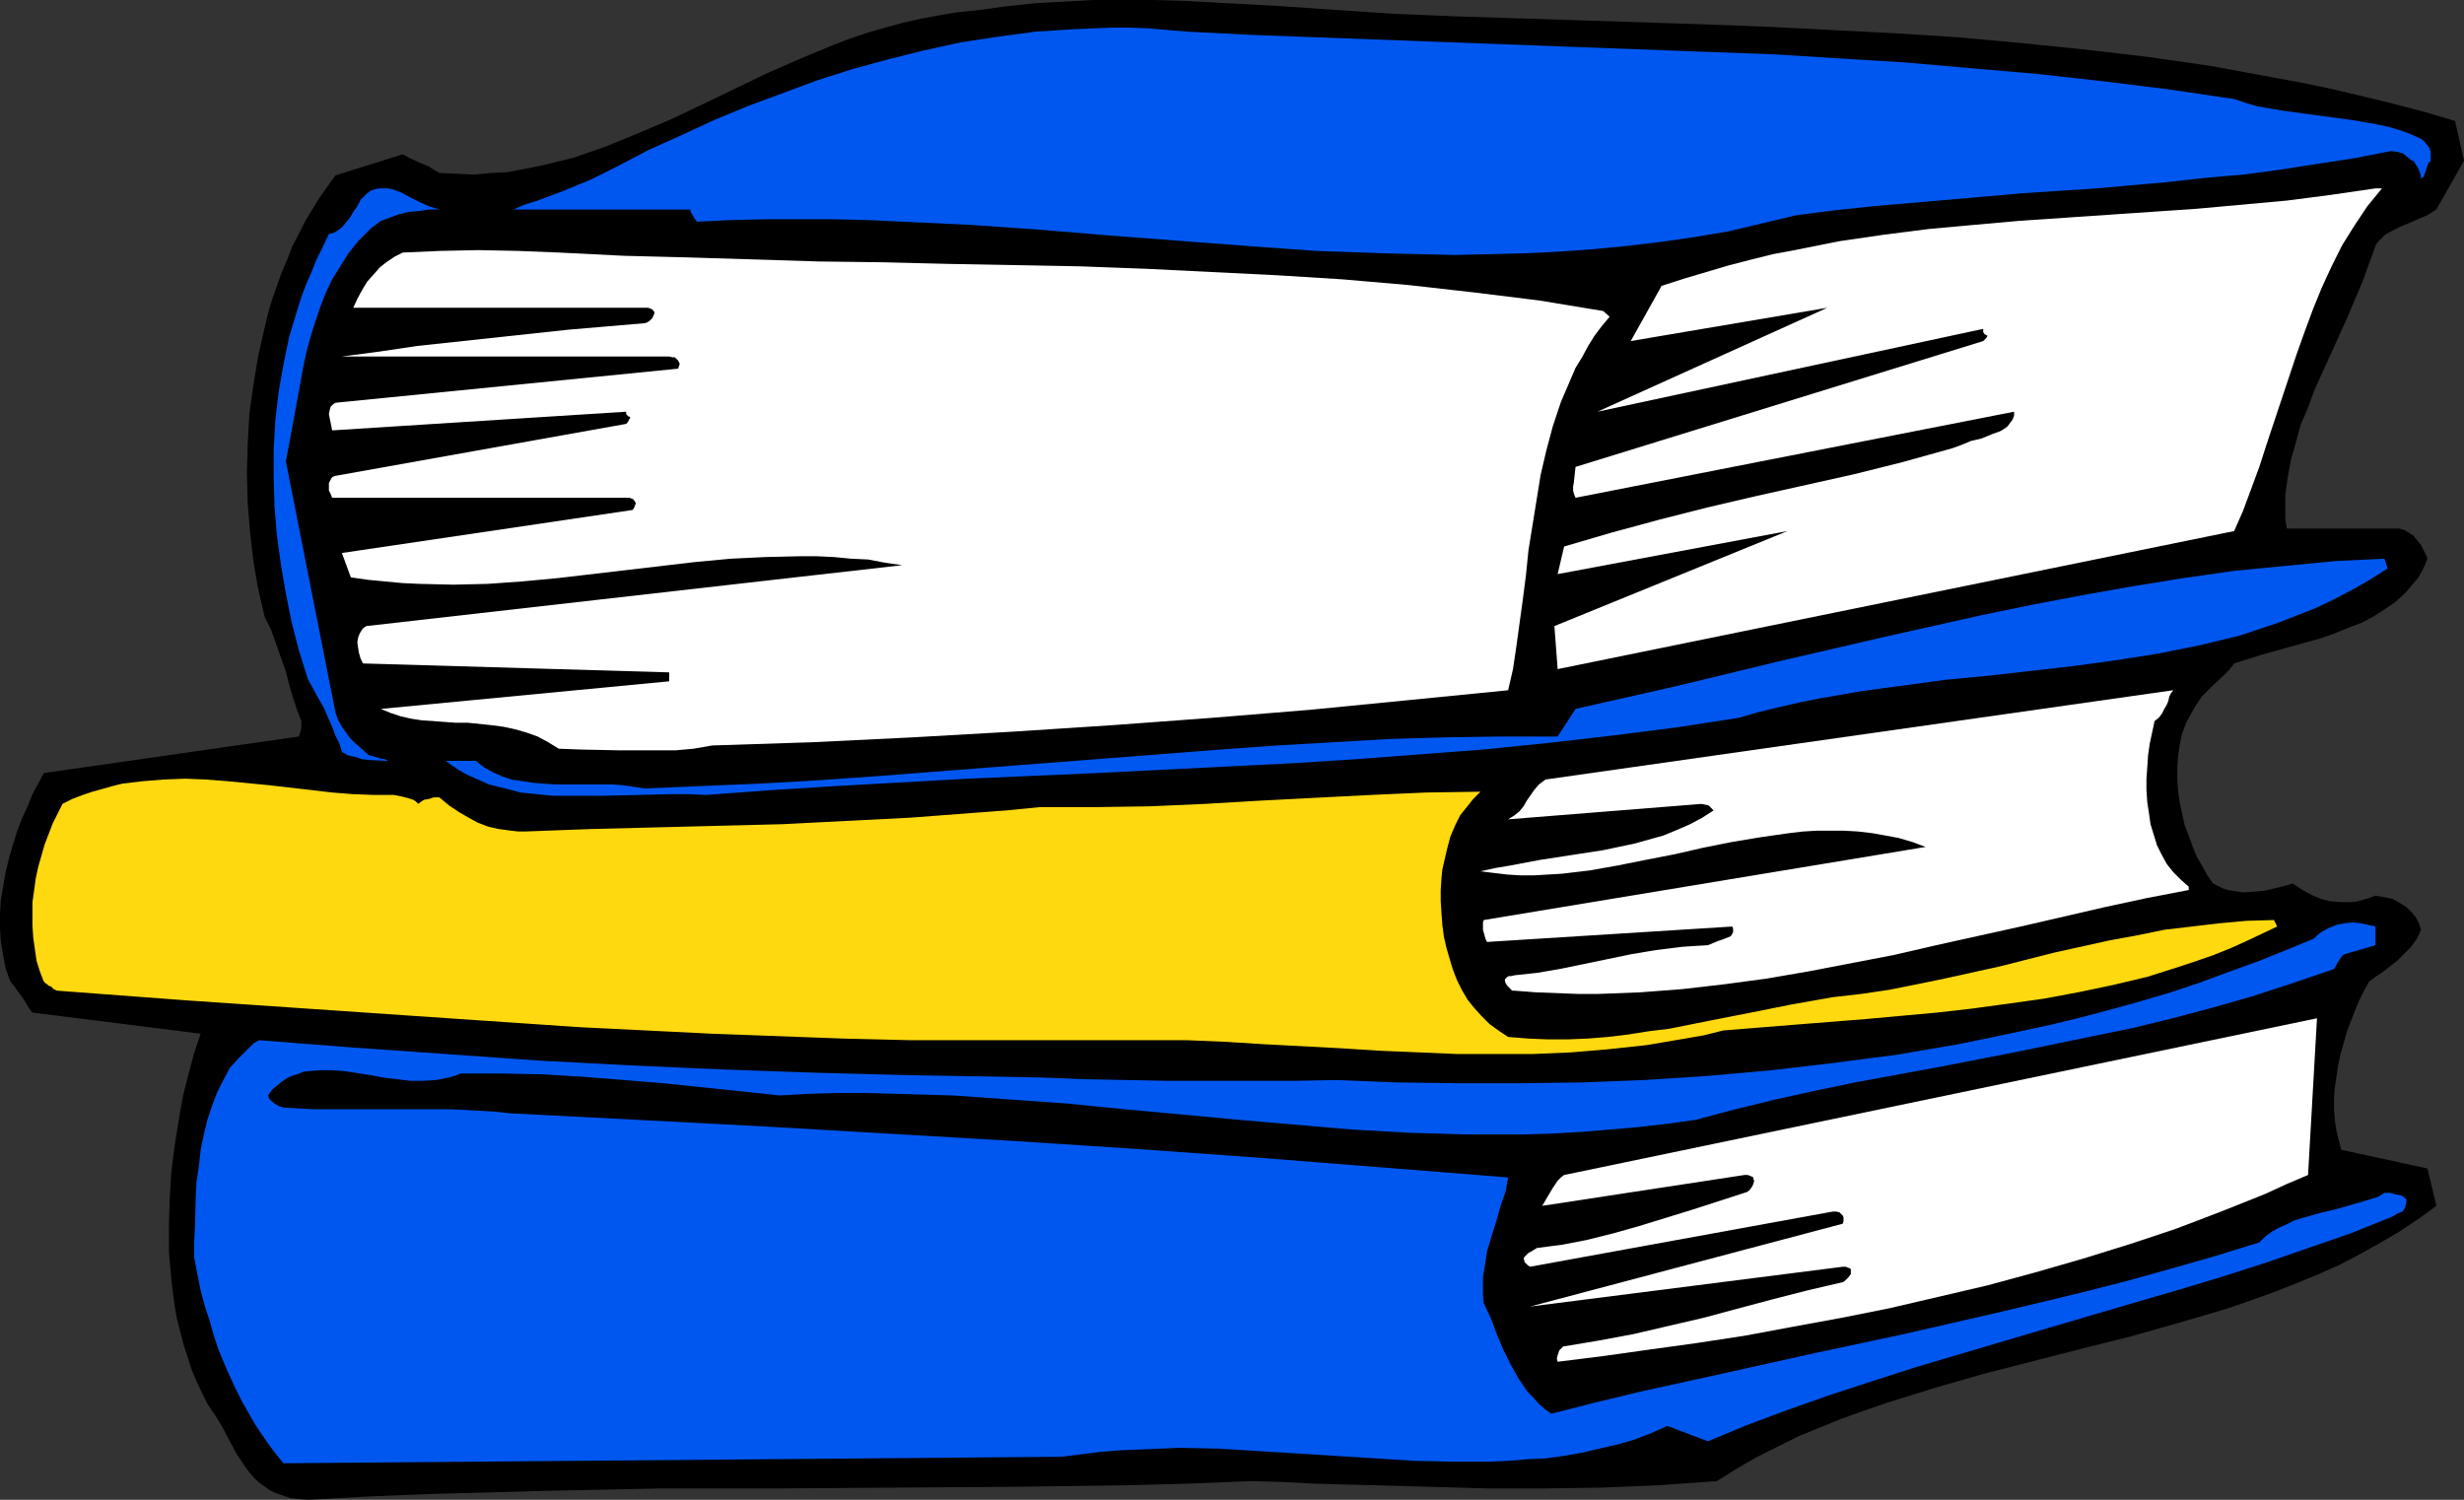
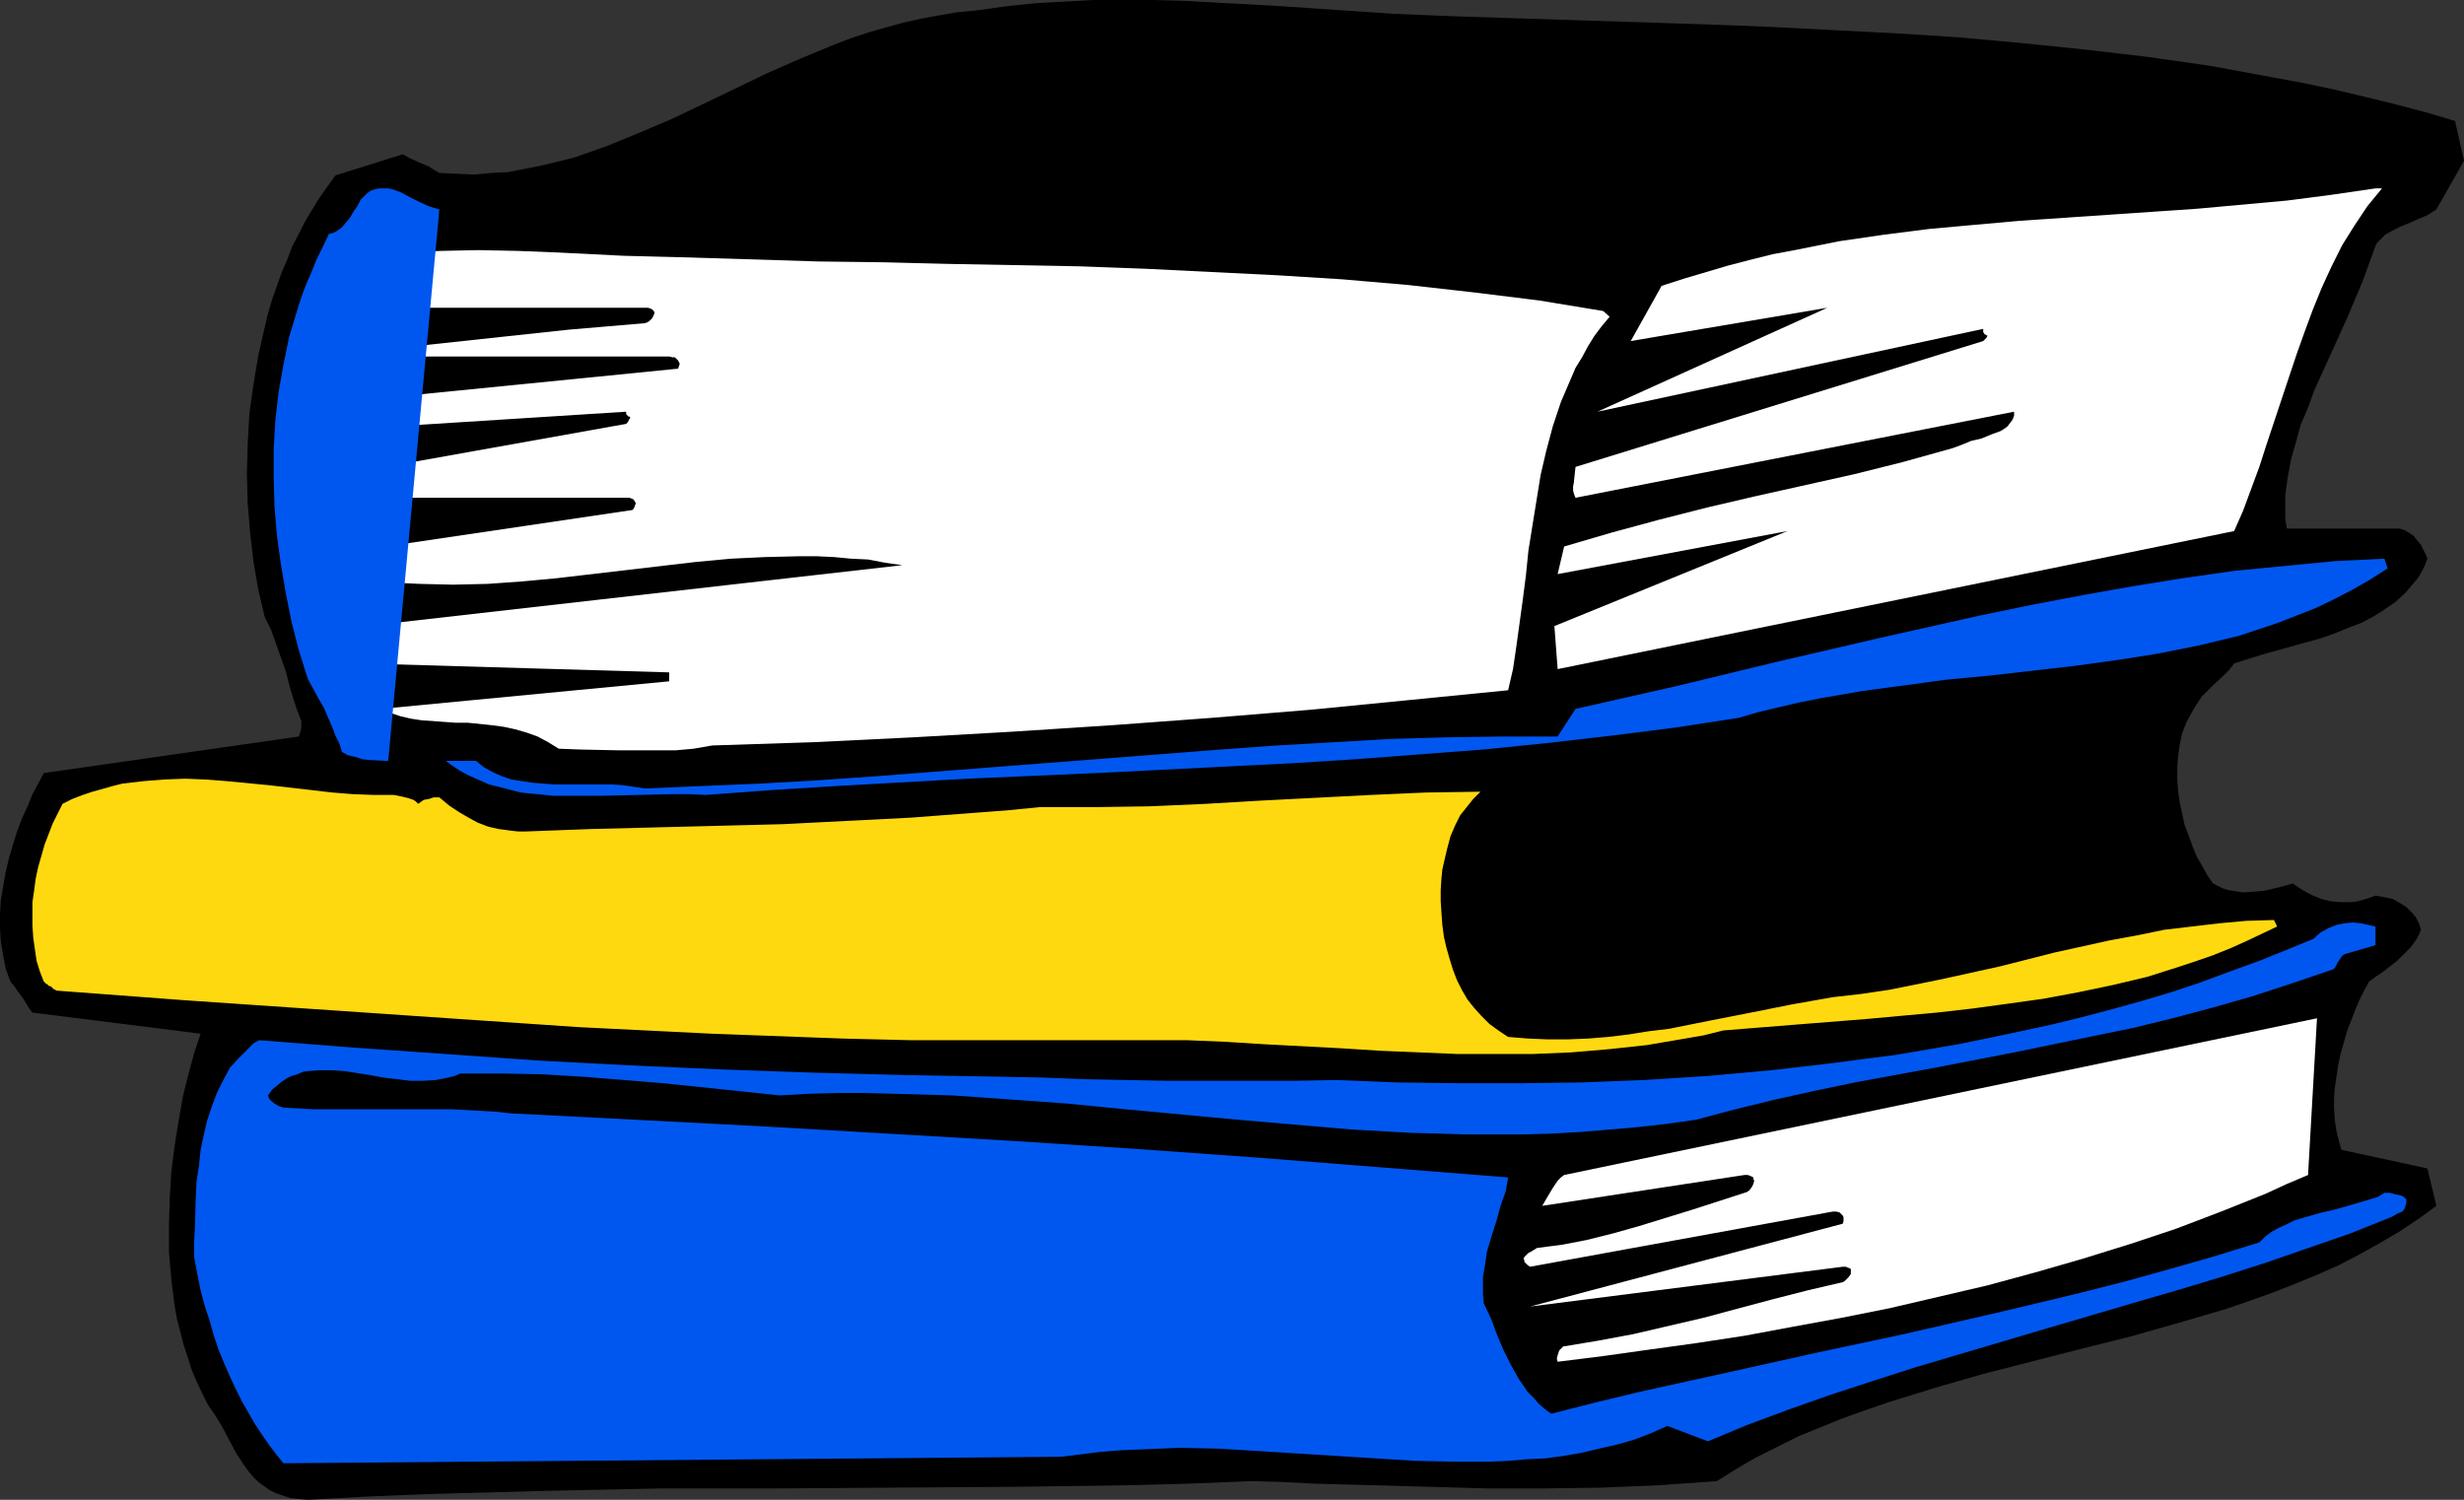
<svg xmlns="http://www.w3.org/2000/svg" xmlns:ns1="http://sodipodi.sourceforge.net/DTD/sodipodi-0.dtd" xmlns:ns2="http://www.inkscape.org/namespaces/inkscape" version="1.0" width="129.724mm" height="78.966mm" id="svg10" ns1:docname="Books 19.wmf">
  <rect width="100%" height="100%" fill="#333333" stroke="none" />
  <ns1:namedview id="namedview10" pagecolor="#ffffff" bordercolor="#000000" borderopacity="0.25" ns2:showpageshadow="2" ns2:pageopacity="0.0" ns2:pagecheckerboard="0" ns2:deskcolor="#d1d1d1" ns2:document-units="mm" />
  <defs id="defs1">
    <pattern id="WMFhbasepattern" patternUnits="userSpaceOnUse" width="6" height="6" x="0" y="0" />
  </defs>
  <path style="fill:#000000;fill-opacity:1;fill-rule:evenodd;stroke:none" d="m 490.294,31.994 -1.778,-7.918 -5.979,-1.777 -6.141,-1.616 -5.979,-1.454 -6.141,-1.454 -6.141,-1.293 -6.141,-1.131 -6.141,-1.131 -6.141,-1.131 L 427.27,11.311 414.827,9.857 402.222,8.564 389.779,7.433 377.174,6.625 364.569,5.979 351.964,5.332 339.36,4.848 314.15,4.04 289.102,3.232 277.305,2.747 265.347,1.939 253.389,1.131 241.43,0.485 235.451,0.162 229.472,0 h -5.979 -5.818 l -5.979,0.323 -5.818,0.323 -5.979,0.646 -5.818,0.808 -3.555,0.323 -3.717,0.646 -3.555,0.646 -3.555,0.808 -3.555,0.97 -3.394,0.97 -3.394,1.131 -3.394,1.293 -6.626,2.747 -6.626,2.909 -12.766,6.14 -6.464,3.07 -6.464,2.747 -6.302,2.585 -3.232,1.131 -3.232,1.131 -3.232,0.808 -3.394,0.808 -3.232,0.646 -3.394,0.646 -3.232,0.162 -3.394,0.323 -3.394,-0.162 -3.555,-0.162 -1.131,-0.646 -0.97,-0.646 -1.939,-0.808 -1.778,-0.808 -1.454,-0.808 -13.413,4.201 -1.616,2.262 -1.616,2.262 -2.747,4.524 -1.293,2.585 -1.293,2.424 -0.97,2.585 -1.131,2.585 -0.97,2.747 -0.97,2.747 -0.808,2.747 -0.646,2.747 -1.293,5.656 -0.97,5.817 -0.808,5.817 -0.323,5.979 -0.162,5.817 0.162,5.979 0.485,5.817 0.646,5.656 0.97,5.656 1.293,5.494 1.293,2.585 0.97,2.747 0.97,2.747 0.97,2.747 0.646,2.585 0.808,2.747 0.808,2.424 0.808,2.101 v 0.646 0.646 l -0.162,0.808 -0.323,0.97 -50.742,7.271 -1.131,2.101 -1.131,2.101 -0.97,2.424 -1.131,2.424 -0.97,2.585 -0.808,2.585 -0.808,2.747 -0.646,2.747 -0.485,2.747 -0.485,2.747 L 0,181.948 v 2.747 l 0.162,2.747 0.485,2.747 0.485,2.585 0.97,2.585 0.808,0.97 0.646,0.97 0.485,0.646 0.485,0.646 0.808,1.293 0.485,0.808 0.646,0.808 33.451,4.201 -0.646,1.939 -0.646,1.939 -1.131,4.201 -1.131,4.524 -0.808,4.686 -0.808,5.009 -0.646,5.171 -0.323,5.332 -0.162,5.332 v 5.332 l 0.485,5.494 0.323,2.585 0.323,2.585 0.485,2.747 0.646,2.424 0.646,2.585 0.808,2.424 0.808,2.585 0.97,2.262 1.131,2.424 1.131,2.262 1.454,2.101 1.293,2.101 1.454,2.747 1.454,2.747 1.616,2.424 0.808,1.131 0.97,1.131 0.97,0.97 1.131,0.808 1.131,0.808 1.293,0.646 1.454,0.485 1.454,0.485 1.616,0.162 1.778,0.162 11.797,-0.646 11.797,-0.485 11.797,-0.323 11.797,-0.323 23.27,-0.485 h 23.432 l 23.27,-0.162 23.432,-0.162 23.432,-0.323 11.797,-0.323 11.958,-0.485 5.979,0.162 5.979,0.323 11.797,0.323 11.635,0.323 11.635,0.323 h 11.312 l 11.474,-0.162 11.474,-0.485 11.312,-0.808 3.878,-2.424 3.878,-2.262 4.202,-2.101 4.202,-2.101 4.363,-1.777 4.363,-1.777 4.525,-1.616 4.686,-1.616 4.686,-1.454 4.686,-1.454 9.534,-2.747 19.554,-5.009 9.696,-2.424 9.696,-2.747 9.373,-2.747 4.686,-1.616 4.525,-1.616 4.525,-1.777 4.363,-1.777 4.363,-1.939 4.04,-2.101 4.04,-2.262 3.878,-2.262 3.878,-2.585 3.555,-2.585 -1.778,-7.433 -17.13,-3.717 -0.485,-1.777 -0.485,-1.939 -0.323,-2.101 -0.162,-2.262 V 218.628 l 0.162,-2.262 0.323,-2.101 0.323,-2.262 0.485,-2.262 0.646,-2.262 0.646,-2.262 0.808,-2.101 0.808,-2.101 0.808,-1.939 0.97,-1.939 0.97,-1.777 1.293,-0.97 1.454,-0.97 1.454,-1.131 1.454,-1.131 1.454,-1.454 1.293,-1.293 1.131,-1.616 0.485,-0.97 0.323,-0.808 -0.323,-1.131 -0.646,-1.293 -0.808,-0.97 -1.131,-1.131 -1.293,-0.808 -1.454,-0.808 -1.616,-0.323 -0.808,-0.162 -0.97,-0.162 -1.293,0.485 -1.131,0.323 -1.131,0.323 -1.131,0.162 h -2.101 l -2.101,-0.162 -1.939,-0.485 -1.939,-0.808 -1.778,-0.97 -1.939,-1.293 -1.616,0.485 -1.939,0.485 -2.101,0.485 -1.939,0.162 -2.262,0.162 -2.101,-0.323 -0.97,-0.162 -0.97,-0.323 -0.97,-0.485 -0.97,-0.485 -1.131,-1.616 -0.97,-1.777 -1.131,-1.939 -0.808,-1.939 -0.808,-2.262 -0.808,-2.101 -0.485,-2.262 -0.485,-2.262 -0.323,-2.262 -0.162,-2.262 v -2.424 l 0.162,-2.262 0.323,-2.262 0.485,-2.262 0.808,-2.101 1.131,-2.101 0.97,-1.616 0.97,-1.454 1.131,-1.131 1.131,-1.131 2.262,-2.101 0.97,-0.97 0.97,-1.293 5.656,-1.777 5.818,-1.616 5.818,-1.616 2.747,-0.97 2.747,-1.131 2.586,-0.97 2.424,-1.293 2.262,-1.454 2.101,-1.454 1.939,-1.777 1.778,-2.101 0.808,-0.97 0.646,-1.131 0.646,-1.293 0.485,-1.293 -0.323,-0.808 -0.485,-0.97 -0.485,-0.97 -0.808,-0.97 -0.646,-0.808 -0.97,-0.646 -0.808,-0.485 -0.97,-0.323 h -22.462 l -0.323,-1.777 v -1.616 -3.393 l 0.485,-3.393 0.646,-3.555 0.97,-3.393 0.97,-3.555 1.454,-3.393 1.293,-3.555 3.232,-7.11 3.232,-7.11 3.07,-7.271 1.293,-3.555 1.293,-3.555 0.323,-0.646 0.485,-0.485 1.131,-1.131 1.454,-0.808 1.616,-0.808 1.616,-0.646 1.778,-0.808 1.939,-0.808 1.778,-1.131 z" id="path1" />
-   <path style="fill:#0057f0;fill-opacity:1;fill-rule:evenodd;stroke:none" d="m 483.668,30.055 -0.162,-0.162 v -0.323 l -0.485,-0.646 -0.646,-0.808 -0.646,-0.485 -2.101,-0.97 -2.262,-0.808 -2.262,-0.646 -2.262,-0.485 -4.686,-0.808 -4.686,-0.646 -4.848,-0.646 -4.686,-0.646 -4.686,-0.808 -2.262,-0.646 L 444.561,19.714 431.472,17.775 418.382,16.159 405.292,14.704 392.203,13.573 379.275,12.442 366.185,11.634 353.257,10.826 340.168,10.342 314.15,9.372 288.294,8.403 262.276,7.433 249.187,6.948 236.259,6.302 232.381,5.979 228.664,5.656 224.947,5.494 h -3.878 l -3.717,0.162 -3.717,0.162 -7.595,0.485 -7.272,0.97 -7.434,1.131 -7.434,1.616 -7.11,1.777 -7.11,1.939 -7.11,2.262 -6.949,2.585 -6.949,2.585 -6.626,2.747 -6.626,3.07 -6.464,2.909 -6.141,3.232 -2.586,1.293 -2.586,1.293 -5.494,2.262 -5.171,1.939 -2.586,0.808 -2.262,0.97 h 35.229 v 0.323 l 0.162,0.323 0.323,0.485 0.323,0.646 0.323,0.323 0.162,0.323 6.787,-0.323 6.787,-0.162 h 6.787 6.949 l 6.787,0.162 6.949,0.323 13.574,0.646 13.898,0.97 13.574,1.131 27.634,2.101 13.574,0.97 13.736,0.485 6.949,0.162 6.787,0.162 6.949,-0.162 6.787,-0.162 6.787,-0.323 6.787,-0.485 6.787,-0.646 6.787,-0.808 6.787,-0.97 6.787,-1.131 6.787,-1.616 6.787,-1.616 7.595,-0.97 7.595,-0.808 7.434,-0.646 7.595,-0.646 7.272,-0.646 7.434,-0.646 14.706,-0.97 14.544,-1.293 7.272,-0.808 7.434,-0.646 7.272,-0.97 7.272,-1.131 7.434,-1.131 7.434,-1.454 1.293,0.162 1.131,0.323 0.808,0.646 0.97,0.808 h 0.323 l 0.162,0.323 0.323,0.485 0.323,0.485 0.485,1.131 0.162,0.646 v 0.485 l 0.485,-0.323 0.162,-0.323 0.323,-0.97 0.323,-0.97 0.162,-0.485 0.485,-0.485 z" id="path2" />
  <path style="fill:#0057f0;fill-opacity:1;fill-rule:evenodd;stroke:none" d="m 478.82,238.665 -0.485,-0.485 -0.646,-0.323 -0.97,-0.162 -1.131,-0.323 h -1.131 l -1.293,0.808 -1.616,0.485 -3.232,0.97 -3.394,0.97 -3.394,0.808 -3.394,0.97 -1.616,0.485 -1.616,0.808 -1.454,0.646 -1.454,0.808 -1.293,0.97 -1.131,1.131 -8.888,2.747 -9.05,2.585 -8.726,2.424 -8.888,2.262 -8.726,2.101 -8.888,2.101 -17.614,4.04 -17.453,3.717 -17.453,3.878 -17.614,3.878 -8.726,2.101 -8.888,2.262 -1.293,-0.97 -1.131,-0.97 -1.131,-1.293 -1.131,-1.131 -1.778,-2.585 -1.616,-2.909 -1.454,-2.909 -1.293,-3.07 -1.131,-3.07 -1.454,-3.07 -0.162,-1.777 v -1.777 -1.777 l 0.323,-1.777 0.485,-3.232 0.97,-3.232 0.97,-3.07 0.808,-2.909 0.97,-2.747 0.485,-2.747 -24.402,-1.939 -24.563,-1.939 -24.725,-1.777 -24.886,-1.616 -24.886,-1.454 -25.048,-1.454 -24.886,-1.293 -25.21,-1.293 -2.909,-0.323 -2.909,-0.162 -5.818,-0.323 H 84.355 78.861 67.872 62.216 l -5.818,-0.323 -0.97,-0.323 -0.808,-0.485 -0.808,-0.646 -0.323,-0.485 -0.162,-0.485 0.808,-1.131 0.97,-0.808 0.97,-0.808 0.97,-0.646 0.97,-0.485 1.131,-0.323 1.131,-0.485 1.131,-0.162 2.262,-0.162 h 2.424 l 2.424,0.162 5.171,0.808 2.586,0.485 2.747,0.323 2.586,0.323 h 2.586 l 2.586,-0.162 2.424,-0.485 1.293,-0.323 1.131,-0.485 h 8.242 l 8.08,0.162 8.08,0.485 8.08,0.646 7.918,0.646 7.757,0.808 7.757,0.808 7.595,0.808 5.656,-0.323 5.818,-0.162 h 5.818 l 5.656,0.162 11.474,0.323 11.474,0.808 11.312,0.808 11.474,1.131 22.624,2.101 11.312,0.97 11.312,0.97 11.474,0.646 11.312,0.323 h 5.656 5.656 l 5.656,-0.162 5.656,-0.323 5.818,-0.485 5.656,-0.485 5.656,-0.646 5.818,-0.808 7.918,-2.101 7.918,-1.939 8.08,-1.777 7.757,-1.616 15.837,-2.909 15.837,-3.07 15.675,-3.232 7.918,-1.616 7.918,-1.939 7.918,-2.101 7.918,-2.262 7.918,-2.585 8.08,-2.747 0.323,-0.162 0.162,-0.162 0.485,-0.97 0.646,-0.97 0.323,-0.485 0.485,-0.323 6.141,-1.777 v -3.717 l -1.454,-0.323 -1.454,-0.323 -1.616,-0.162 -1.616,0.162 -1.616,0.323 -1.616,0.646 -1.454,0.808 -0.808,0.646 -0.646,0.646 -5.494,2.262 -5.656,2.262 -5.818,2.101 -5.656,2.101 -5.818,1.939 -5.979,1.777 -5.818,1.616 -6.141,1.616 -5.979,1.454 -5.979,1.293 -6.141,1.293 -6.302,1.293 -12.282,2.101 -6.302,0.808 -6.141,0.808 -12.443,1.454 -12.605,1.131 -12.605,0.808 -12.443,0.485 -12.282,0.162 h -12.282 l -12.282,-0.162 -11.958,-0.485 -8.403,0.162 h -8.403 -16.806 l -16.645,-0.323 -8.08,-0.323 -8.08,-0.162 -18.907,-0.323 -18.584,-0.485 -18.422,-0.646 -18.261,-0.808 -18.422,-0.97 -18.261,-1.293 -18.584,-1.293 -18.584,-1.454 -1.131,0.646 -0.97,0.97 -1.939,1.939 -1.778,1.939 -1.293,2.424 -1.293,2.585 -0.97,2.585 -0.97,2.909 -0.646,2.747 -0.646,3.07 -0.323,3.07 -0.485,3.232 -0.162,3.07 -0.162,6.14 -0.162,2.909 v 2.909 l 0.646,3.393 0.646,3.232 0.808,3.07 0.97,2.909 0.808,2.909 0.97,2.909 1.131,2.747 1.131,2.585 1.131,2.424 1.293,2.585 1.293,2.262 1.293,2.262 1.293,1.939 1.454,2.101 1.454,1.939 1.454,1.777 154.813,-1.293 3.878,-0.485 3.878,-0.485 4.04,-0.323 3.878,-0.162 7.757,-0.323 7.918,0.162 7.918,0.485 7.757,0.485 15.514,0.97 7.757,0.485 7.595,0.162 h 7.434 l 3.717,-0.162 3.717,-0.323 3.555,-0.162 3.555,-0.485 3.717,-0.646 3.394,-0.808 3.555,-0.808 3.394,-0.97 3.394,-1.293 3.232,-1.454 8.08,3.07 7.757,-3.232 8.242,-3.07 8.242,-2.909 8.403,-2.747 8.565,-2.747 8.726,-2.585 17.453,-5.171 17.614,-5.171 8.888,-2.585 8.565,-2.585 8.565,-2.747 8.403,-2.909 8.403,-2.909 8.08,-3.232 0.646,-0.323 0.485,-0.323 1.131,-0.485 0.323,-0.323 0.162,-0.323 0.162,-0.485 0.162,-0.646 z" id="path3" />
  <path style="fill:#0057f0;fill-opacity:1;fill-rule:evenodd;stroke:none" d="m 474.457,111.172 -9.858,0.485 -10.019,0.97 -10.019,0.97 -10.181,1.454 -10.019,1.616 -10.019,1.777 -10.181,1.939 -10.181,2.101 -20.2,4.524 -20.2,4.686 -20.038,4.848 -10.019,2.262 -10.019,2.262 -3.555,5.494 h -10.989 l -11.15,0.162 -11.15,0.323 -11.15,0.646 -11.312,0.646 -11.312,0.808 -22.786,1.777 -22.947,1.777 -22.947,1.777 -11.635,0.808 -11.312,0.646 -11.635,0.485 -11.312,0.485 -2.101,-0.323 -2.262,-0.323 -2.101,-0.162 h -2.262 -9.211 l -2.262,-0.162 -2.101,-0.162 -2.101,-0.323 -2.101,-0.323 -1.939,-0.646 -1.778,-0.808 -1.778,-0.97 -1.616,-1.293 H 88.718 l 1.293,0.97 1.454,0.97 1.454,0.808 1.454,0.646 2.909,1.293 3.232,0.808 3.07,0.808 3.232,0.323 3.232,0.323 h 3.394 6.626 l 6.949,-0.162 6.787,-0.162 h 3.394 l 3.232,0.162 13.09,-0.97 12.928,-0.808 26.018,-1.454 25.856,-1.131 25.694,-1.293 12.928,-0.646 12.766,-0.808 12.766,-0.97 12.766,-0.97 12.766,-1.293 12.605,-1.454 12.766,-1.616 12.605,-1.939 3.878,-1.131 4.04,-0.97 4.202,-0.97 4.04,-0.808 8.403,-1.454 8.403,-1.131 8.403,-1.131 8.565,-0.808 16.968,-1.939 8.242,-1.131 8.242,-1.293 4.04,-0.808 4.04,-0.808 4.04,-0.97 4.04,-0.97 3.878,-1.293 3.878,-1.293 3.717,-1.454 3.717,-1.454 3.717,-1.777 3.717,-1.939 3.394,-1.939 3.555,-2.262 z" id="path4" />
  <path style="fill:#ffffff;fill-opacity:1;fill-rule:evenodd;stroke:none" d="m 472.679,37.488 -8.888,1.293 -8.726,1.131 -8.888,0.808 -8.888,0.808 -35.552,2.424 -9.05,0.808 -8.888,0.808 -8.888,1.131 -8.888,1.293 -8.888,1.777 -4.363,0.808 -4.525,1.131 -4.363,1.131 -4.363,1.293 -4.363,1.293 -4.525,1.454 -6.141,10.988 39.107,-6.625 -45.733,20.683 76.76,-16.482 v 0.485 0.162 l 0.323,0.485 h 0.162 l 0.162,0.162 h 0.162 v 0.162 l -0.162,0.323 -0.323,0.323 -0.323,0.323 -81.123,25.046 -0.162,1.454 -0.162,1.616 -0.162,0.808 v 0.808 l 0.162,0.646 0.323,0.808 87.264,-17.128 v 0.808 l -0.323,0.808 -0.485,0.646 -0.485,0.646 -0.646,0.485 -0.808,0.485 -1.778,0.646 -1.939,0.808 -2.101,0.485 -1.939,0.808 -1.778,0.646 -9.858,2.747 -9.696,2.424 -19.554,4.363 -9.696,2.262 -9.534,2.424 -9.534,2.585 -9.373,2.747 -1.293,5.494 45.733,-8.564 -46.379,18.906 0.646,8.564 134.613,-27.47 1.778,-4.04 1.616,-4.363 1.616,-4.363 1.454,-4.524 5.979,-17.936 1.616,-4.524 1.616,-4.363 1.778,-4.363 1.939,-4.201 2.101,-4.201 2.424,-3.878 2.586,-3.878 2.909,-3.555 z" id="path5" />
  <path style="fill:#ffffff;fill-opacity:1;fill-rule:evenodd;stroke:none" d="m 461.044,202.631 -149.803,31.186 -0.646,0.485 -0.646,0.646 -0.97,1.454 -0.97,1.616 -1.131,1.939 40.238,-6.14 h 0.646 l 0.485,0.162 0.323,0.162 0.323,0.162 v 0.323 l 0.162,0.323 -0.162,0.646 -0.323,0.646 -0.485,0.646 -0.485,0.323 -0.485,0.162 -10.504,3.393 -10.504,3.232 -5.171,1.454 -5.171,1.293 -5.01,0.97 -2.586,0.323 -2.424,0.323 -0.162,0.162 -0.323,0.162 -0.485,0.323 -0.646,0.323 -0.485,0.485 -0.323,0.323 -0.162,0.323 0.162,0.323 v 0.323 l 0.323,0.323 0.323,0.323 0.485,0.323 60.277,-10.988 h 0.646 l 0.646,0.162 0.323,0.323 0.323,0.323 0.162,0.323 v 0.485 0.323 l -0.162,0.485 -62.216,16.482 62.216,-7.918 h 0.646 l 0.323,0.162 0.485,0.162 0.162,0.162 v 0.162 0.323 0.485 l -0.485,0.646 -0.485,0.485 -0.323,0.323 -0.323,0.162 -6.949,1.616 -6.949,1.777 -13.898,3.717 -6.949,1.616 -6.949,1.616 -6.949,1.293 -6.787,1.131 h -0.162 l -0.162,0.162 -0.323,0.323 -0.323,0.323 -0.162,0.485 -0.162,0.485 -0.162,0.646 0.162,0.646 9.05,-1.131 9.211,-1.293 9.373,-1.293 9.534,-1.454 9.534,-1.777 9.696,-1.777 9.696,-1.939 9.696,-2.262 9.696,-2.262 9.534,-2.585 9.534,-2.747 9.373,-2.909 9.211,-3.07 8.888,-3.393 8.888,-3.555 4.202,-1.939 4.202,-1.777 z" id="path6" />
  <path style="fill:#ffd90f;fill-opacity:1;fill-rule:evenodd;stroke:none" d="m 452.479,183.079 -5.494,0.162 -5.333,0.485 -5.494,0.646 -5.494,0.646 -5.494,1.131 -5.333,0.97 -10.989,2.424 -10.827,2.747 -10.989,2.424 -5.494,1.131 -5.656,1.131 -5.494,0.808 -5.656,0.646 -8.242,1.454 -8.08,1.616 -8.242,1.616 -8.08,1.616 -4.04,0.485 -4.04,0.646 -4.04,0.485 -4.04,0.323 -4.04,0.162 h -3.878 l -3.878,-0.162 -4.04,-0.323 -1.939,-1.293 -1.778,-1.293 -1.616,-1.616 -1.454,-1.616 -1.293,-1.616 -1.131,-1.939 -0.97,-1.939 -0.808,-2.101 -0.646,-2.101 -0.646,-2.262 -0.485,-2.101 -0.323,-2.424 -0.162,-2.262 -0.162,-2.424 v -2.262 l 0.162,-2.424 0.162,-1.616 0.323,-1.454 0.646,-2.747 0.646,-2.424 0.97,-2.262 0.97,-1.939 1.293,-1.616 1.293,-1.616 1.454,-1.454 -10.827,0.162 -10.989,0.485 -21.978,1.131 -10.989,0.646 -10.989,0.485 -10.989,0.162 h -10.989 l -6.464,0.646 -6.464,0.485 -12.766,0.97 -12.766,0.646 -12.605,0.646 -25.533,0.646 -12.766,0.323 -12.928,0.485 h -1.454 l -1.454,-0.162 -1.131,-0.162 -1.293,-0.162 -2.101,-0.485 -2.101,-0.808 -1.778,-0.97 -1.939,-1.131 -1.939,-1.293 -1.939,-1.616 h -1.131 l -0.97,0.323 -0.97,0.162 -0.485,0.323 -0.646,0.485 -0.485,-0.485 -0.485,-0.323 -0.97,-0.323 -0.646,-0.162 -0.646,-0.162 -0.808,-0.162 -0.808,-0.162 h -4.04 l -4.202,-0.162 -4.04,-0.323 -4.202,-0.485 -4.202,-0.485 -4.202,-0.485 -8.403,-0.808 -4.202,-0.323 -4.04,-0.162 -4.202,0.162 -4.04,0.323 -4.202,0.485 -1.939,0.485 -4.04,1.131 -1.939,0.646 -2.101,0.808 -1.939,0.97 -0.97,1.939 -0.97,1.939 -0.808,2.101 -0.808,2.101 -0.646,2.262 -0.646,2.262 -0.485,2.262 -0.323,2.424 -0.323,2.262 v 2.424 2.262 l 0.162,2.424 0.323,2.262 0.323,2.262 0.646,2.101 0.808,2.101 h 0.162 v 0.162 l 0.162,0.162 0.323,0.162 0.323,0.323 0.485,0.162 0.485,0.485 0.646,0.323 25.856,1.939 26.018,1.777 26.018,1.777 26.179,1.777 26.179,1.293 13.09,0.485 13.09,0.485 13.251,0.323 h 13.09 13.09 13.09 7.918 7.918 l 7.757,0.323 7.757,0.485 15.352,0.808 7.595,0.485 7.757,0.323 7.595,0.323 h 7.595 7.595 l 7.595,-0.323 7.595,-0.646 7.434,-0.808 7.595,-1.293 3.717,-0.646 3.878,-0.97 14.059,-1.131 14.221,-1.131 14.221,-1.293 7.11,-0.808 7.11,-0.97 6.949,-0.97 6.949,-1.293 6.949,-1.454 6.787,-1.616 6.626,-2.101 3.394,-1.131 3.232,-1.131 3.232,-1.293 3.232,-1.454 3.07,-1.454 3.07,-1.454 z" id="path7" />
-   <path style="fill:#ffffff;fill-opacity:1;fill-rule:evenodd;stroke:none" d="m 435.512,176.454 -1.616,-1.454 -1.454,-1.454 -1.293,-1.616 -0.97,-1.777 -0.97,-1.939 -0.646,-2.101 -0.646,-2.101 -0.323,-2.262 -0.323,-2.101 -0.162,-2.424 v -2.262 l 0.162,-2.262 0.162,-2.424 0.323,-2.262 0.485,-2.262 0.485,-2.262 0.808,-0.646 0.646,-0.808 0.485,-0.97 0.485,-0.808 0.323,-0.808 0.162,-0.808 0.323,-0.646 0.485,-0.646 -124.917,17.775 -1.293,0.97 -0.97,1.131 -1.454,2.101 -0.646,1.131 -0.808,0.97 -0.97,0.808 -1.293,0.808 38.461,-3.07 0.808,0.162 0.646,0.162 0.97,0.97 -2.262,1.454 -2.424,1.293 -2.586,1.131 -2.747,1.131 -2.909,0.808 -2.909,0.808 -3.07,0.646 -3.07,0.646 -6.302,0.97 -6.302,0.97 -5.979,1.131 -2.909,0.485 -2.909,0.646 2.586,0.323 2.747,0.323 2.586,0.162 h 2.747 l 2.747,-0.162 2.747,-0.162 5.494,-0.646 5.494,-0.97 5.656,-1.131 5.818,-1.131 5.656,-1.293 5.656,-1.131 5.818,-0.97 5.656,-0.808 2.747,-0.323 2.747,-0.162 h 2.747 2.747 l 2.747,0.162 2.747,0.323 2.747,0.485 2.586,0.485 2.747,0.808 2.586,0.97 -87.91,14.543 -0.162,0.485 v 0.485 0.97 l 0.323,1.131 0.162,0.646 0.323,0.646 48.803,-3.07 0.162,0.485 v 0.323 0.323 l -0.162,0.323 -0.323,0.485 -0.808,0.323 -0.808,0.323 -0.97,0.323 -1.939,0.808 -2.747,0.162 -2.424,0.162 -5.171,0.646 -4.848,0.808 -4.686,0.97 -4.686,0.97 -4.686,0.97 -4.686,0.808 -4.525,0.485 -0.646,0.162 h -0.485 l -0.323,0.162 -0.323,0.323 -0.162,0.162 v 0.323 l 0.162,0.485 0.323,0.485 0.485,0.485 0.485,0.485 h 0.485 l 4.202,0.323 4.202,0.162 4.202,0.162 h 4.04 l 8.403,-0.323 8.403,-0.646 8.403,-0.97 8.403,-1.131 8.403,-1.454 8.403,-1.616 8.403,-1.616 8.403,-1.939 16.806,-3.717 16.806,-3.878 8.242,-1.777 8.403,-1.616 z" id="path8" />
  <path style="fill:#ffffff;fill-opacity:1;fill-rule:evenodd;stroke:none" d="M 318.998,61.888 306.232,59.787 293.142,58.172 280.214,56.717 267.125,55.586 254.197,54.778 241.107,54.132 228.017,53.485 214.928,53.001 188.749,52.516 175.821,52.193 162.893,52.031 136.875,51.223 124.109,50.9 l -12.928,-0.646 -8.08,-0.323 -7.918,-0.162 -7.595,0.162 -7.434,0.323 -1.616,0.808 -1.454,0.97 -1.454,1.131 -1.293,1.454 -1.293,1.454 -0.97,1.616 -0.97,1.777 -0.808,1.777 h 58.014 0.646 l 0.485,0.162 0.323,0.162 0.162,0.162 0.162,0.162 0.162,0.323 -0.162,0.485 -0.323,0.646 -0.485,0.485 -0.485,0.323 -0.485,0.162 -15.19,1.293 -15.029,1.616 -15.029,1.616 -7.595,1.131 -7.434,0.97 h 65.125 l 0.646,0.162 h 0.485 l 0.323,0.323 0.323,0.323 0.162,0.323 0.162,0.323 -0.162,0.485 -0.162,0.485 -68.195,6.787 -0.485,0.323 -0.485,0.485 -0.162,0.646 -0.162,0.808 0.162,0.808 0.162,0.808 0.323,1.616 58.499,-3.717 v 0.485 l 0.323,0.323 0.162,0.162 h 0.162 l 0.162,0.162 v 0.162 l -0.162,0.162 -0.162,0.323 -0.162,0.323 -0.323,0.323 -57.853,10.342 -0.485,0.162 -0.323,0.323 -0.162,0.323 -0.323,0.646 v 0.646 0.808 l 0.323,0.646 0.323,0.808 h 58.499 0.646 l 0.485,0.162 0.323,0.162 0.323,0.485 0.162,0.323 -0.162,0.323 -0.162,0.485 -0.323,0.485 -57.853,8.564 1.778,4.848 3.394,0.485 3.394,0.323 3.394,0.323 3.394,0.162 6.787,0.162 6.949,-0.162 6.787,-0.485 6.949,-0.646 27.634,-3.232 6.949,-0.646 6.787,-0.323 6.787,-0.162 h 3.555 l 3.394,0.162 3.394,0.323 3.394,0.162 3.394,0.646 3.394,0.485 -106.656,12.119 -0.485,0.323 -0.323,0.323 -0.485,0.808 -0.323,0.808 -0.162,0.97 0.162,1.131 0.162,0.97 0.323,1.131 0.485,0.97 60.923,1.777 v 1.777 l -57.368,5.494 1.939,0.808 1.939,0.646 2.101,0.485 2.101,0.323 4.525,0.323 2.262,0.162 h 2.424 l 4.686,0.485 2.424,0.323 2.262,0.485 2.262,0.646 2.262,0.808 2.101,1.131 2.101,1.293 4.202,0.162 7.757,0.162 h 3.717 3.717 3.878 l 3.555,-0.323 3.717,-0.646 20.038,-0.646 19.877,-0.97 19.877,-1.131 19.877,-1.293 19.715,-1.454 19.715,-1.616 19.715,-1.939 19.554,-1.939 0.97,-4.201 0.646,-4.363 0.646,-4.686 0.646,-4.686 0.646,-5.009 0.485,-4.848 0.808,-5.009 0.808,-5.009 0.808,-5.009 1.131,-4.848 1.293,-4.848 1.616,-4.848 0.97,-2.262 0.97,-2.262 0.97,-2.262 1.293,-2.101 1.131,-2.101 1.293,-2.101 1.454,-1.939 1.616,-1.939 z" id="path9" />
-   <path style="fill:#0057f0;fill-opacity:1;fill-rule:evenodd;stroke:none" d="M 87.426,41.69 85.325,41.043 83.547,40.235 81.608,39.266 79.83,38.296 78.053,37.65 77.245,37.488 h -0.808 -0.97 l -0.808,0.162 -0.97,0.323 -0.808,0.646 -1.131,1.131 -0.646,1.293 -0.808,1.131 -0.646,1.131 -0.808,0.97 -0.808,0.97 -1.131,0.808 -0.646,0.323 -0.808,0.162 -1.131,2.424 -1.293,2.585 -0.97,2.424 -1.131,2.585 -0.97,2.585 -0.808,2.585 -1.616,5.332 -1.131,5.494 -0.97,5.494 -0.646,5.656 -0.323,5.656 v 5.817 l 0.162,5.656 0.485,5.817 0.808,5.817 0.97,5.656 1.131,5.656 1.454,5.656 1.778,5.656 2.101,3.878 1.131,1.939 0.808,1.939 0.808,1.777 0.646,1.777 0.808,1.616 0.485,1.616 1.131,0.646 1.454,0.323 1.454,0.485 1.454,0.162 3.232,0.162 h 3.394 -1.616 -1.293 l -0.646,-0.323 -0.97,-0.162 -0.97,-0.323 -1.293,-0.323 -1.778,-1.616 -0.97,-0.808 -0.97,-0.97 -0.808,-1.131 -0.808,-1.131 -0.808,-1.454 -0.485,-1.454 -9.858,-49.931 1.131,-5.979 1.131,-6.14 1.131,-6.302 0.646,-3.07 0.808,-3.07 0.97,-3.07 0.97,-2.909 1.131,-2.909 1.293,-2.747 1.616,-2.585 1.616,-2.585 1.939,-2.424 2.101,-2.101 0.485,-0.485 0.646,-0.485 1.293,-0.97 1.778,-0.646 1.778,-0.646 1.939,-0.485 1.939,-0.162 2.101,-0.323 z" id="path10" />
+   <path style="fill:#0057f0;fill-opacity:1;fill-rule:evenodd;stroke:none" d="M 87.426,41.69 85.325,41.043 83.547,40.235 81.608,39.266 79.83,38.296 78.053,37.65 77.245,37.488 h -0.808 -0.97 l -0.808,0.162 -0.97,0.323 -0.808,0.646 -1.131,1.131 -0.646,1.293 -0.808,1.131 -0.646,1.131 -0.808,0.97 -0.808,0.97 -1.131,0.808 -0.646,0.323 -0.808,0.162 -1.131,2.424 -1.293,2.585 -0.97,2.424 -1.131,2.585 -0.97,2.585 -0.808,2.585 -1.616,5.332 -1.131,5.494 -0.97,5.494 -0.646,5.656 -0.323,5.656 v 5.817 l 0.162,5.656 0.485,5.817 0.808,5.817 0.97,5.656 1.131,5.656 1.454,5.656 1.778,5.656 2.101,3.878 1.131,1.939 0.808,1.939 0.808,1.777 0.646,1.777 0.808,1.616 0.485,1.616 1.131,0.646 1.454,0.323 1.454,0.485 1.454,0.162 3.232,0.162 h 3.394 -1.616 -1.293 z" id="path10" />
</svg>